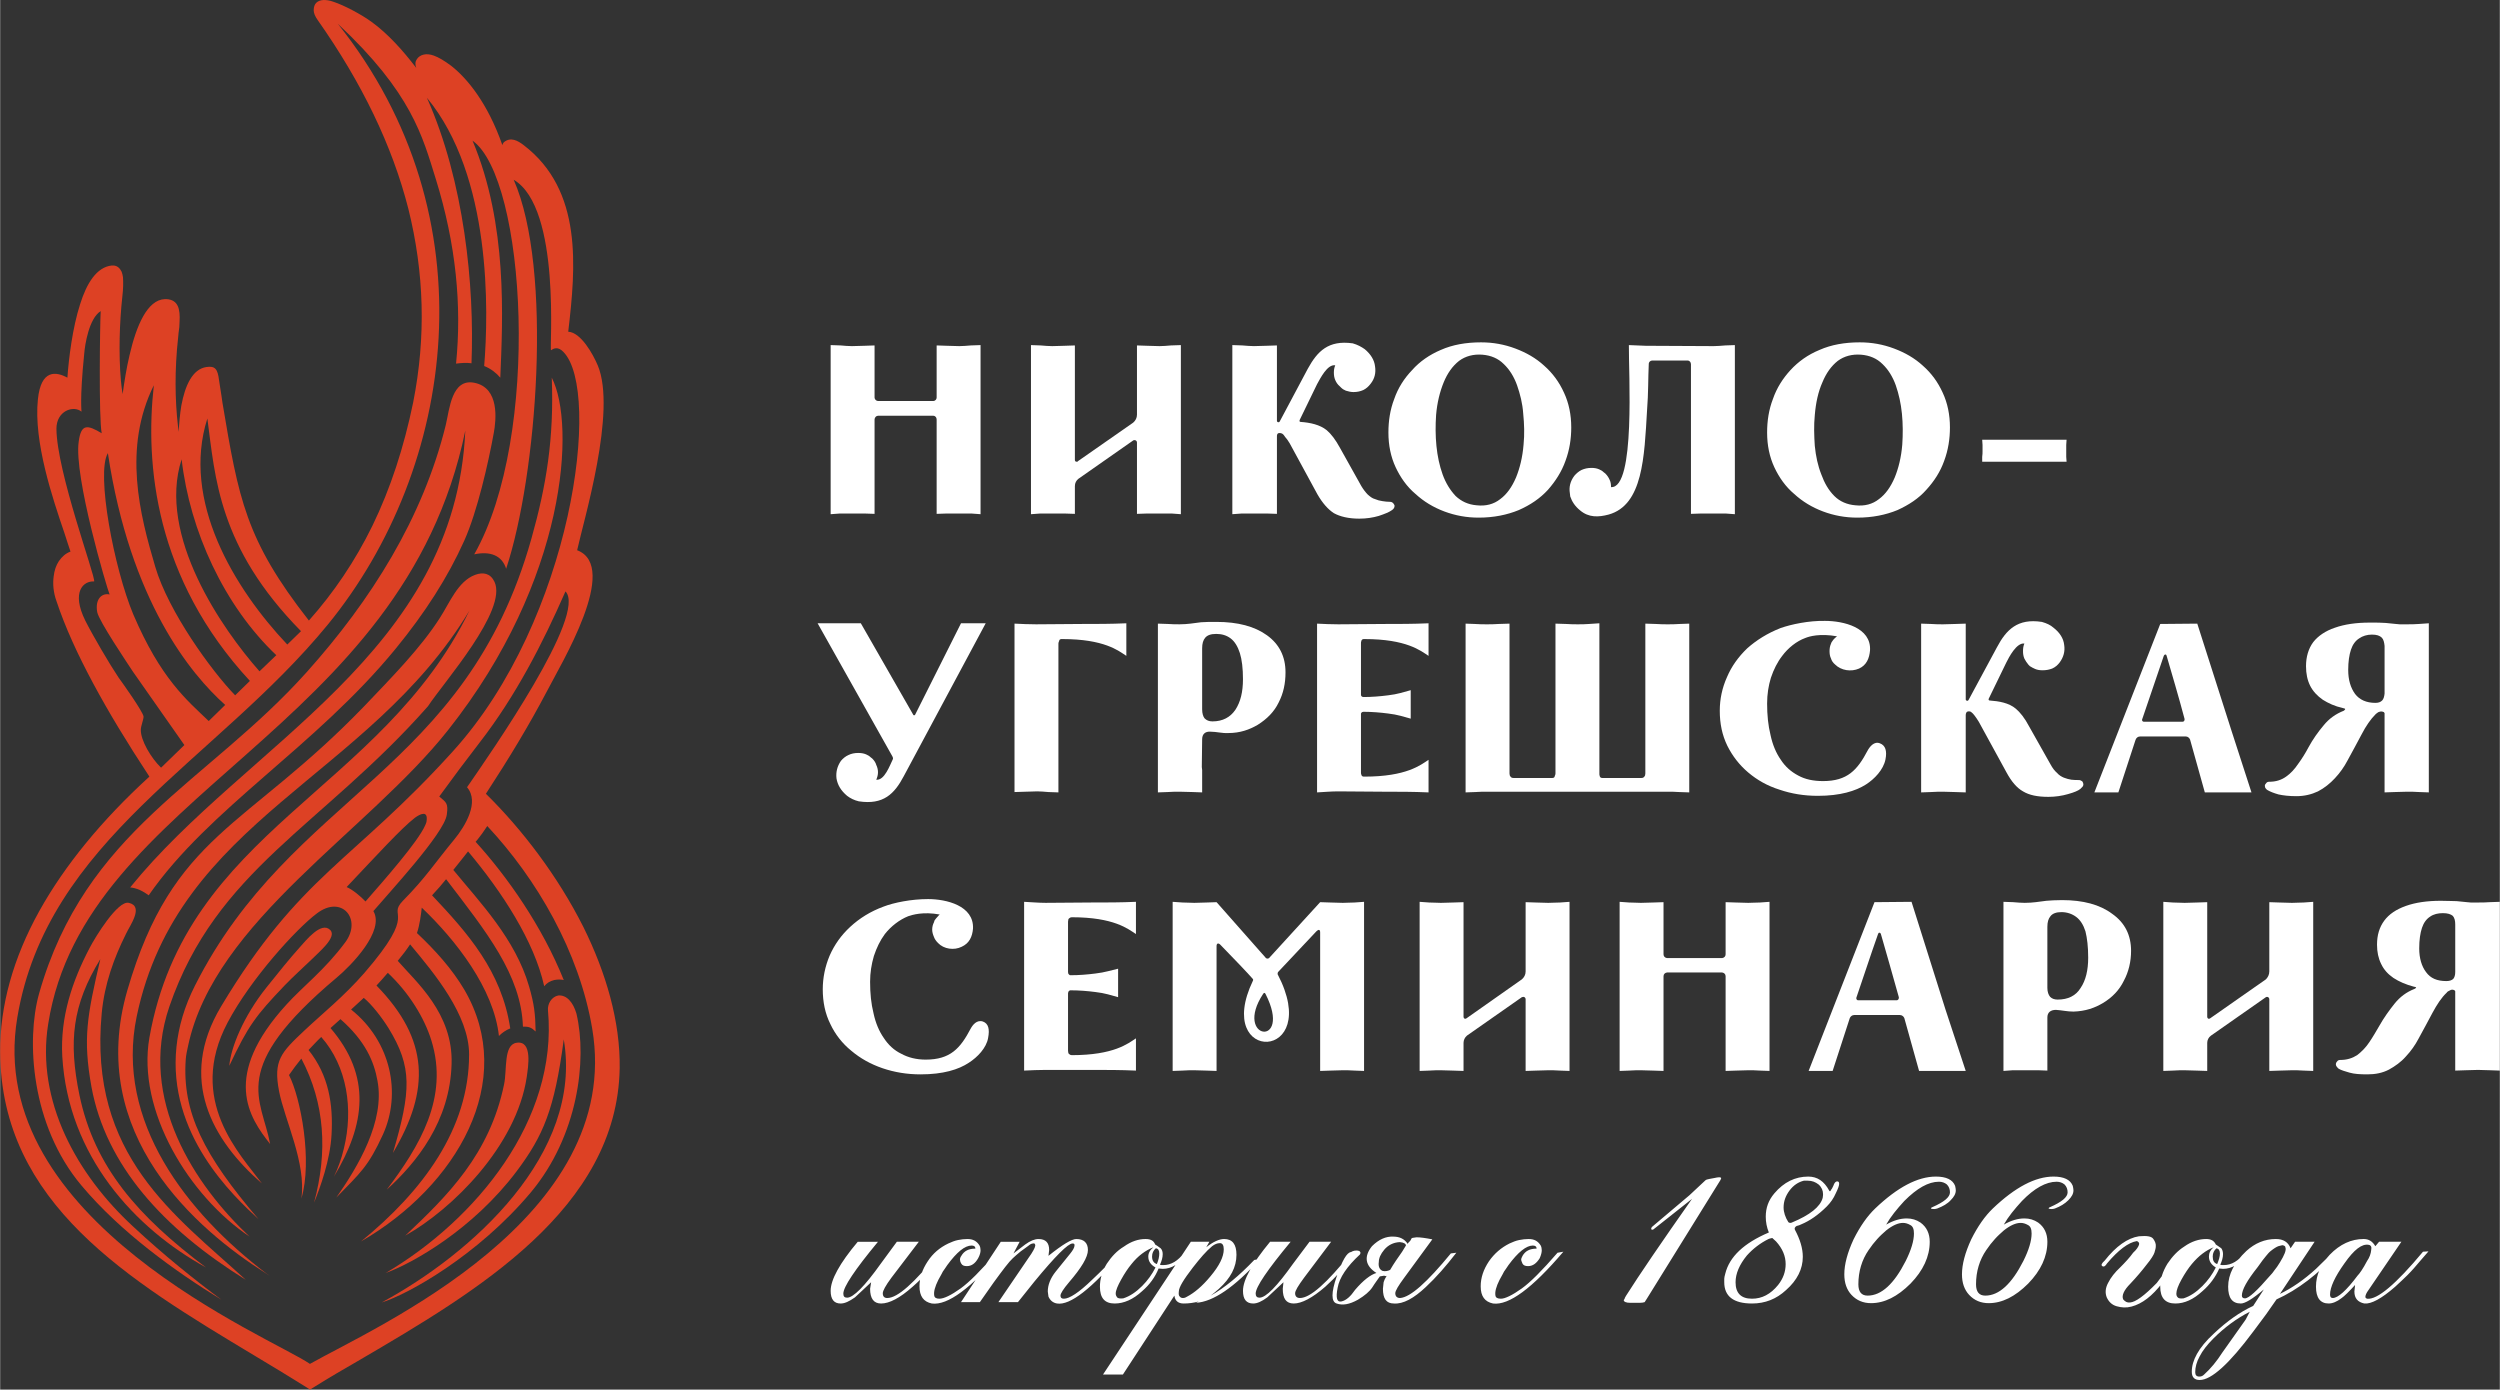
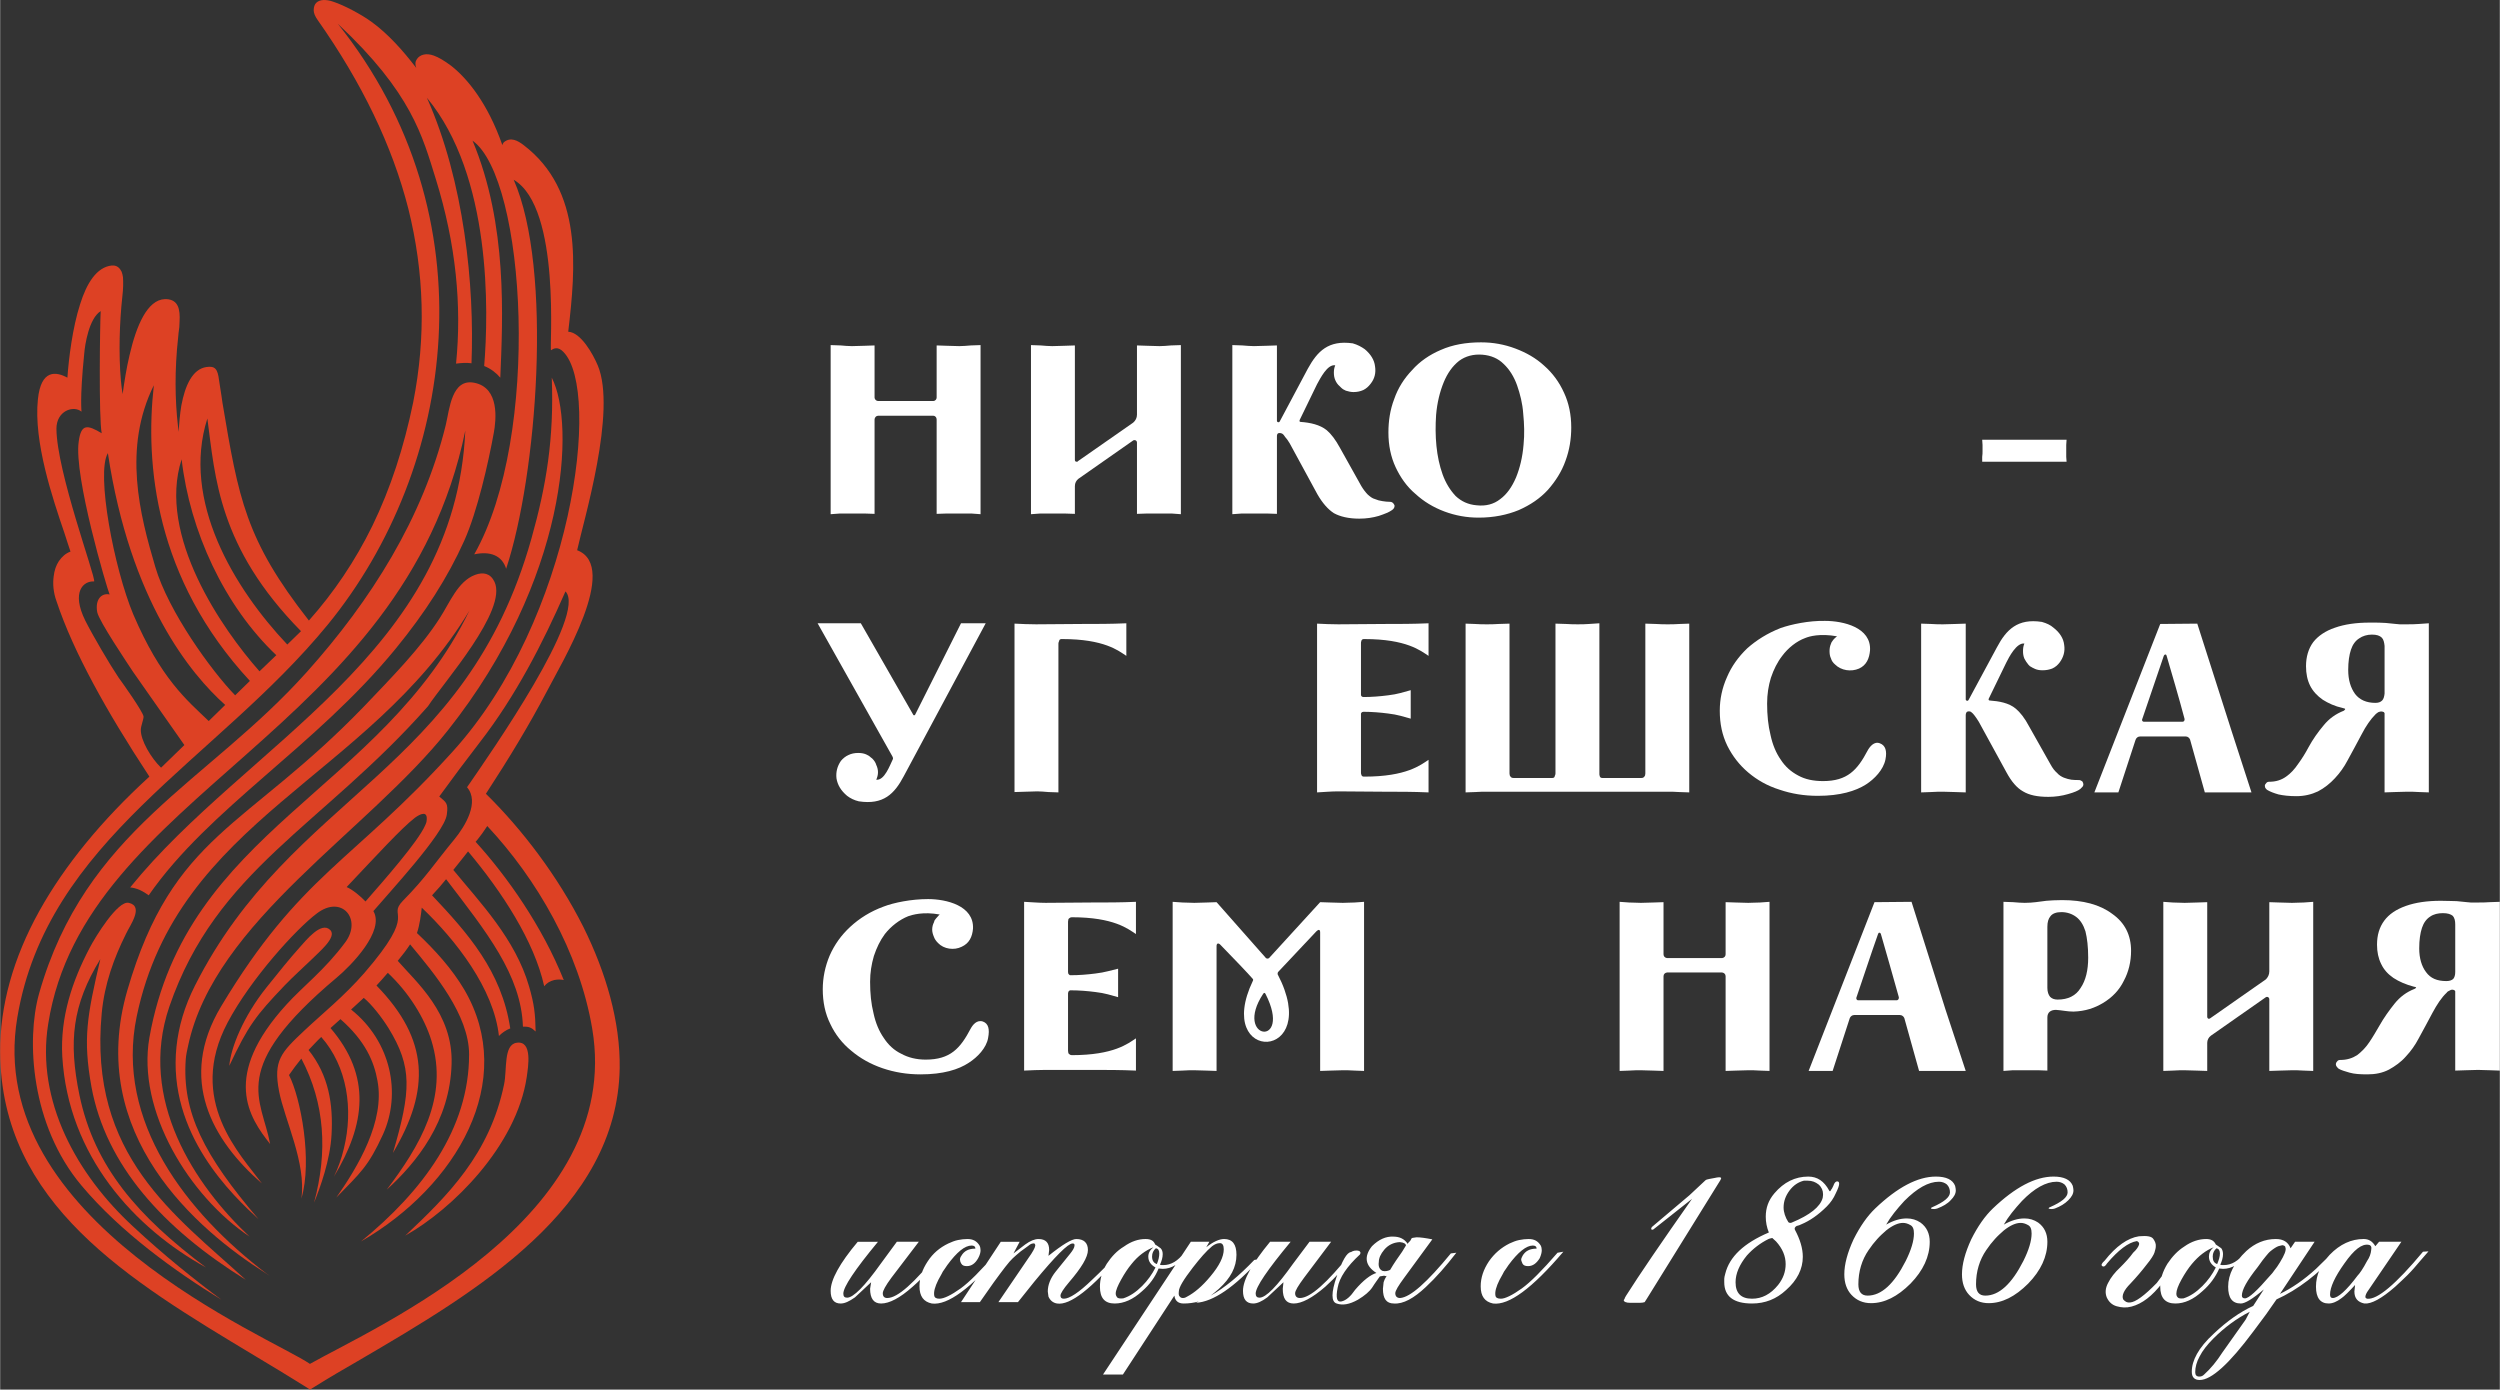
<svg xmlns="http://www.w3.org/2000/svg" xml:space="preserve" width="80.958mm" height="45mm" style="shape-rendering:geometricPrecision; text-rendering:geometricPrecision; image-rendering:optimizeQuality; fill-rule:evenodd; clip-rule:evenodd" viewBox="0 0 7287 4051">
  <rect x="0" y="0" width="7287" height="4051" fill="#333333" stroke="none" />
  <defs>
    <style type="text/css">  .fil1 {fill:#DD4124} .fil2 {fill:white} .fil4 {fill:white;fill-rule:nonzero} .fil0 {fill:#DD4124} .fil3 {fill:white}  </style>
  </defs>
  <g id="Слой_x0020_1">
    <g id="_1126363216">
      <path class="fil0" d="M548 3048c77,-362 525,-625 758,-920 347,-438 372,-891 302,-1027 7,177 -16,315 -59,468 -192,685 -698,744 -981,1304 -31,61 -48,121 -54,178 -27,255 165,435 239,503 -159,-186 -223,-311 -212,-466 1,-13 4,-27 7,-40z" />
      <path class="fil0" d="M1361 2295c37,43 -5,113 -37,152 -58,70 -82,110 -150,179 -48,50 47,26 -112,210 -60,69 -123,119 -176,169 -68,64 -90,87 -73,176 16,83 80,210 65,313 33,-110 -2,-294 -36,-360 11,-16 23,-32 36,-48 69,131 77,272 37,420 18,-44 47,-124 51,-198 5,-89 -8,-173 -67,-247l0 0 18 -19c6,-6 12,-13 19,-19l0 0c76,86 94,211 66,325 -7,30 -17,57 -29,82 92,-152 110,-293 -10,-433l29 -26c73,64 98,124 108,180 22,118 -57,250 -120,340 70,-72 93,-90 136,-184 54,-119 24,-271 -93,-364 12,-11 24,-22 37,-34 23,19 52,56 72,88 70,114 66,183 13,364 109,-184 106,-330 -48,-488 11,-12 22,-24 33,-37 62,58 107,132 127,197 52,167 -35,309 -130,435 86,-78 185,-199 189,-368 4,-146 -103,-237 -157,-299 15,-18 27,-34 36,-48 71,85 172,206 172,321 0,217 -135,398 -315,545 280,-162 457,-468 301,-734 -36,-61 -85,-115 -138,-165 8,-23 12,-55 14,-74 99,94 210,236 225,374 9,-9 20,-17 33,-22 -25,-167 -125,-279 -228,-388 16,-17 29,-32 41,-47 117,153 219,279 224,430 18,-1 25,3 37,14 -1,-52 -4,-79 -19,-131 -40,-139 -144,-246 -221,-340 14,-17 27,-34 43,-54 99,118 193,262 222,393 7,-9 17,-15 29,-18 10,-2 20,-2 28,0 -63,-157 -165,-302 -257,-403l6 -7c9,-11 19,-25 28,-39 144,154 268,366 306,591 93,553 -632,869 -823,977 -113,-78 -953,-417 -853,-1010 87,-518 578,-746 905,-1145 373,-456 479,-1190 29,-1752 216,202 247,328 286,453 59,190 76,369 59,538 16,-2 31,-3 45,-1 9,-225 -21,-530 -130,-774 189,228 180,623 167,782 20,8 35,20 47,34 7,-173 22,-446 -81,-691 155,110 201,861 5,1206 46,-10 81,3 93,42 90,-271 137,-873 22,-1134 140,82 103,501 109,497 7,-5 20,-12 36,5 112,114 27,779 -322,1164 -293,324 -445,359 -676,744 -127,212 -26,390 119,516 -62,-84 -220,-242 -100,-469 67,-127 200,-273 260,-318 73,-56 133,17 83,84 -60,81 -123,128 -171,181 -191,209 -109,330 -48,407 -25,-135 -124,-218 194,-485 42,-35 141,-136 107,-194 44,-52 207,-227 214,-281 5,-34 -2,-36 -22,-53 40,-55 78,-106 119,-159 103,-133 182,-286 249,-439 64,67 -216,468 -287,571zm-633 -310l-43 42c-69,-71 -195,-245 -233,-375 -45,-152 -95,-345 -4,-529 -26,230 3,563 280,862zm-414 -664c65,431 242,645 342,734l-48 47c-65,-62 -140,-124 -220,-311 -56,-134 -109,-412 -74,-470zm-31 464c6,27 87,147 104,173l150 214 -68 66c-29,-28 -60,-80 -59,-111 0,-10 8,-29 8,-38 -2,-15 -62,-99 -73,-114 -25,-37 -76,-124 -97,-166 -41,-83 -6,-116 26,-114 4,-15 -109,-319 -110,-445 0,-53 50,-69 73,-50 1,2 -6,-31 8,-169 2,-26 14,-103 48,-124 -2,31 -6,313 3,356 -42,-25 -60,-28 -67,24 -15,101 83,430 90,446 -23,-5 -43,14 -36,52zm-127 -105c-3,22 -1,47 8,72 26,78 62,156 107,240 45,84 99,173 164,272 -139,127 -247,259 -321,392 -76,137 -115,276 -114,412 3,441 374,663 740,883 50,30 100,60 151,92l12 8 13 -8c43,-27 88,-53 133,-79 338,-198 750,-440 757,-850 2,-136 -40,-279 -106,-412 -74,-147 -178,-284 -284,-388 68,-104 127,-202 178,-299 40,-78 214,-363 88,-411 19,-87 116,-406 60,-539 -14,-33 -49,-96 -86,-98 22,-188 43,-412 -130,-544 -17,-13 -38,-25 -58,-8 -2,2 -3,5 -4,8 -43,-123 -103,-195 -149,-231 -20,-15 -37,-25 -51,-30 -22,-8 -40,-3 -49,10 -5,7 -6,16 -2,26 -39,-51 -83,-100 -130,-134 -30,-22 -81,-49 -112,-59 -11,-4 -20,-5 -28,-5 -18,1 -29,10 -29,30 0,8 4,18 12,29 128,182 217,365 264,550 46,185 52,372 14,564 -27,131 -66,251 -119,360 -50,102 -112,194 -185,276 -185,-236 -205,-356 -252,-635l-3 -21c-2,-13 -4,-24 -5,-32l-2 -13c-4,-32 -11,-42 -37,-38 -40,6 -62,53 -73,113 -4,24 -6,50 -8,76l-2 -20c-8,-71 -10,-159 1,-257l1 -11c2,-12 3,-23 3,-34 2,-36 -4,-63 -38,-65 -2,0 -3,0 -5,0 -51,2 -83,77 -103,164 -9,38 -15,77 -20,113 -2,-13 -4,-26 -5,-39 -7,-80 -4,-170 4,-244 3,-24 3,-44 2,-58 -1,-6 -2,-11 -4,-16 -5,-10 -12,-17 -23,-18 -2,0 -4,0 -6,0 -44,5 -73,52 -92,113 -22,68 -33,157 -37,214 -33,-18 -77,-25 -86,63 -13,124 43,289 77,389 7,23 14,42 18,55 -14,5 -25,15 -34,28 -8,12 -13,27 -15,44zm721 160l-40 39c-156,-165 -309,-420 -233,-659 23,172 32,375 273,620zm-348 -501c24,209 124,427 276,571l-49 47c-108,-122 -299,-396 -227,-618zm714 1055c0,3 -2,7 -4,12 -21,48 -119,159 -174,222 -14,-15 -38,-35 -55,-42 89,-94 159,-171 199,-202 15,-11 39,-23 34,10z" />
      <path class="fil1" d="M962 2711c-26,-26 -71,31 -89,51 -28,31 -61,72 -97,117 -67,84 -104,176 -108,228 55,-117 77,-146 161,-234 24,-25 54,-52 80,-77 16,-17 75,-64 53,-85z" />
      <path class="fil1" d="M493 2935c137,-400 445,-526 754,-876 46,-70 233,-280 194,-363 -12,-25 -33,-29 -57,-20 -50,19 -74,82 -102,125 -56,88 -141,174 -220,257 -347,360 -558,372 -691,828 -123,422 205,700 402,825l12 8 -11 -8c-228,-174 -440,-441 -376,-748 120,-574 677,-696 970,-1183 -257,527 -826,640 -933,1245 -37,213 116,462 292,580 -159,-149 -326,-400 -234,-670z" />
      <path class="fil1" d="M367 2722c11,-24 53,-80 8,-90 -32,-8 -98,100 -114,131 -52,99 -86,203 -80,316 17,292 212,502 419,616 -198,-149 -325,-292 -369,-503 -32,-156 -21,-262 61,-396 -39,167 -51,232 -26,372 42,229 209,413 450,563 -205,-188 -459,-362 -420,-777 8,-86 36,-162 71,-232z" />
      <path class="fil1" d="M406 2594c11,5 20,11 27,16 177,-255 485,-432 720,-719 86,-105 152,-208 200,-315 38,-85 70,-226 86,-314 7,-38 17,-131 -56,-146 -67,-14 -73,77 -84,123 -67,272 -218,511 -405,720 -291,325 -646,461 -781,939 -37,134 -24,382 124,558 114,136 273,250 408,333 -78,-58 -168,-130 -257,-213 -165,-152 -284,-367 -248,-591 106,-675 1035,-849 1216,-1730 -29,650 -638,913 -977,1332 9,1 17,3 27,7z" />
-       <path class="fil1" d="M1597 2946c29,319 -209,609 -473,765 80,-29 255,-128 382,-297 77,-103 110,-179 137,-384 57,334 -268,625 -531,767 73,-22 279,-135 435,-321 137,-164 165,-385 133,-521 -10,-34 -29,-55 -53,-53 -20,4 -32,25 -30,44z" />
+       <path class="fil1" d="M1597 2946z" />
      <path class="fil1" d="M1181 3602c136,-76 324,-261 354,-462 4,-29 18,-108 -30,-100 -38,6 -27,78 -36,121 -42,204 -165,325 -288,441z" />
    </g>
    <g id="_1126381392">
      <path class="fil2" d="M5840 2706l0 342 0 74 27 -2c13,0 25,0 35,0l39 0 27 1 0 -64c0,-3 0,-6 0,-10l0 -81c0,-15 10,-22 25,-22 17,1 33,5 51,5 35,-1 63,-11 86,-25 27,-16 48,-38 61,-65 14,-26 21,-56 21,-87 0,-46 -18,-82 -55,-108 -36,-27 -85,-40 -146,-40 -19,0 -34,1 -46,2l-31 4c-9,1 -20,2 -32,2 -10,0 -21,-1 -34,-2l-28 -1 0 77zm136 200c-5,-6 -8,-15 -8,-26l0 -163 0 -15c0,-14 3,-24 9,-31 6,-8 17,-12 32,-12 16,0 31,5 43,14 12,9 21,23 27,42 5,20 8,45 8,77 0,36 -7,66 -22,88 -14,23 -37,34 -67,34 -10,0 -17,-3 -22,-8z" />
-       <path class="fil2" d="M3375 1895l0 341 0 74 28 -1c13,-1 25,-1 35,-1l39 1 27 1 0 -65c0,-3 -1,-6 -1,-9l1 -81c0,-15 9,-23 24,-22 18,0 34,5 52,4 35,0 62,-10 86,-24 27,-17 48,-38 61,-65 14,-27 20,-56 20,-88 0,-46 -18,-82 -54,-108 -36,-26 -85,-39 -147,-39 -18,0 -33,0 -45,1l-31 4c-9,1 -20,2 -32,2 -10,0 -21,0 -34,-1l-29 -1 0 77zm136 199c-4,-5 -7,-14 -7,-26l0 -162 0 -16c0,-14 3,-24 9,-31 6,-7 16,-11 32,-11 16,0 30,4 42,13 12,9 21,24 27,43 6,19 9,45 9,76 0,37 -7,66 -22,89 -15,22 -37,34 -67,34 -10,0 -17,-3 -23,-9z" />
      <g>
        <path class="fil3" d="M2730 1223l0 166 0 35 0 74 30 -1 36 0c10,0 22,0 35,0l27 2 0 -74 0 -36 0 -210 0 -96 0 -77 -28 1c-13,1 -24,2 -34,2l-36 -1 -30 -1 0 77 0 75c0,5 -4,10 -10,10l-161 0c-5,0 -10,-5 -10,-10l0 -75 0 -77 -29 1 -37 1c-10,0 -21,-1 -33,-2l-29 -1 0 77 0 66 0 250 0 26 0 74 27 -2c14,0 25,0 35,0l37 0 29 1 0 -74 0 -25 0 -176c0,-6 5,-11 10,-11l161 0c6,0 10,5 10,11z" />
        <path class="fil3" d="M4200 1020c-33,14 -62,34 -84,59 -23,24 -41,52 -52,84 -12,31 -17,64 -17,98 0,37 7,71 21,101 14,30 33,57 58,78 24,22 52,39 84,51 32,12 65,18 100,18 44,0 83,-8 117,-22 34,-15 62,-34 85,-59 22,-25 40,-53 51,-84 12,-32 17,-65 17,-98 0,-37 -7,-71 -21,-101 -14,-31 -33,-57 -58,-79 -24,-22 -52,-38 -84,-50 -32,-12 -65,-18 -100,-18 -44,0 -83,7 -117,22zm-13 280c-3,-30 -3,-60 -1,-90 3,-36 11,-68 22,-95 11,-27 26,-48 45,-63 19,-14 42,-20 68,-18 25,2 46,11 62,27 17,16 30,37 39,62 9,26 16,53 18,83 3,30 4,60 1,90 -3,37 -11,69 -22,96 -12,28 -27,49 -46,63 -19,15 -42,21 -69,18 -24,-2 -44,-11 -61,-27 -16,-17 -29,-38 -38,-63 -9,-25 -15,-53 -18,-83z" />
-         <path class="fil3" d="M5304 1020c-34,14 -62,34 -85,59 -22,24 -40,52 -51,84 -12,31 -17,64 -17,98 0,37 7,71 21,101 14,30 33,57 58,78 24,22 52,39 84,51 32,12 65,18 100,18 44,0 83,-8 117,-22 33,-15 62,-34 84,-59 23,-25 41,-53 52,-84 12,-32 17,-65 17,-98 0,-37 -7,-71 -21,-101 -14,-31 -33,-57 -58,-79 -24,-22 -52,-38 -84,-50 -32,-12 -65,-18 -100,-18 -44,0 -83,7 -117,22zm-14 280c-2,-30 -3,-60 0,-90 3,-36 10,-68 22,-95 11,-27 26,-48 45,-63 19,-14 42,-20 68,-18 25,2 46,11 62,27 17,16 30,37 39,62 9,26 15,53 18,83 3,30 3,60 1,90 -3,37 -11,69 -22,96 -12,28 -27,49 -46,63 -19,15 -42,21 -69,18 -24,-2 -45,-11 -61,-27 -17,-17 -29,-38 -38,-63 -10,-25 -16,-53 -19,-83z" />
        <path class="fil3" d="M3143 1396l160 -112c1,-1 3,-1 4,-1 4,0 7,3 7,7l0 99 0 35 0 74 30 -1 36 0c10,0 21,0 35,0l27 2 0 -74 0 -36 0 -210 0 -96 0 -77 -29 1c-12,1 -23,2 -33,2l-36 -1 -30 -1 0 77 0 125c0,9 -4,17 -11,23l-162 113 0 1c-1,0 -2,0 -3,0 -3,0 -5,-2 -5,-5l0 0 0 -257 0 -77 -30 1 -36 1c-10,0 -21,-1 -34,-2l-28 -1 0 77 0 66 0 250 0 26 0 74 27 -2c13,0 25,0 35,0l36 0 30 1 0 -74 0 -7c0,-9 4,-16 10,-21z" />
-         <path class="fil3" d="M4801 1196c4,-49 3,-95 5,-135 0,-6 5,-10 10,-10l103 0c6,0 10,5 10,11l0 22c0,159 0,253 0,305l0 35 0 74 30 -1 36 0c10,0 21,0 35,0l27 2 0 -74 0 -36 0 -210 0 -96 0 -77 -28 1c-13,1 -24,2 -34,2l-198 -1 -49 -2c-1,77 20,419 -52,414 0,-8 -1,-15 -4,-21 -3,-7 -7,-13 -13,-19l-4 -3c-4,-4 -9,-7 -14,-9 -7,-3 -14,-4 -22,-4 -11,0 -20,2 -29,6 -8,4 -15,10 -21,17 -12,16 -16,33 -13,51l1 9c5,15 14,29 29,41 25,21 53,20 83,12 100,-28 104,-168 112,-304z" />
        <path class="fil2" d="M5817 1282l-39 0 1 15 0 18c0,5 0,10 -1,17l0 14 38 0 171 0 37 0 -1 -14c0,-7 0,-12 0,-17l0 -18 1 -15 -37 0 -170 0z" />
        <path class="fil3" d="M3722 1227l0 -143 0 -77 -30 1 -37 1c-10,0 -21,-1 -34,-2l-29 -1 0 77 0 66 0 250 0 26 0 74 28 -2c13,0 25,0 35,0l37 0 30 1 0 -74 0 -25 0 -126c0,-3 0,-5 1,-7 2,-5 10,-4 14,-2 4,2 7,7 9,10 4,4 8,10 13,18l81 149c15,26 31,44 48,55 18,10 43,16 74,16 21,0 40,-3 57,-8 18,-6 30,-11 37,-16 2,-1 4,-3 6,-5 2,-3 3,-5 3,-8 0,-3 -2,-5 -4,-8 -3,-3 -6,-4 -9,-4 -8,0 -15,-1 -22,-2 -8,-1 -15,-3 -22,-6 -8,-2 -14,-7 -21,-13 -6,-6 -13,-15 -19,-25l-62 -111c-13,-24 -26,-41 -39,-52 -20,-16 -48,-22 -76,-24 -2,0 -3,-1 -3,-2 0,-1 0,-2 0,-3l51 -105c9,-16 30,-59 53,-55 -3,7 -4,14 -4,21 0,8 1,15 4,22 3,7 7,13 13,18l4 4c4,4 9,7 14,9 7,2 14,4 22,4 11,0 20,-2 29,-6 8,-4 15,-10 21,-18 12,-15 16,-32 13,-51 -2,-18 -12,-35 -30,-50 -10,-7 -21,-13 -35,-17 -71,-10 -103,23 -131,74l-82 154c-1,2 -3,2 -4,2 -2,0 -4,-2 -4,-4z" />
      </g>
      <path class="fil3" d="M6244 2098c21,-62 42,-124 63,-185 1,-3 3,-5 5,-5 2,0 3,1 4,5 13,45 36,122 52,183l0 1c0,4 -2,7 -6,7l-113 0c-2,0 -5,-2 -5,-5l0 -1zm161 -280l-108 1 -192 491 70 0 50 -153c2,-6 7,-10 13,-10l134 0c5,0 10,4 12,9l43 154 136 0 -58 -179 -100 -313z" />
      <path class="fil3" d="M5730 2039l0 -144 0 -77 -30 1 -36 1c-10,0 -22,0 -35,-1l-29 -1 0 77 0 65 0 251 0 26 0 73 28 -1c14,-1 26,-1 36,-1l36 1 30 1 0 -74 0 -25 0 -127c0,-3 1,-5 2,-7 2,-4 9,-4 13,-2 4,3 8,7 10,10 4,5 8,11 13,19l81 148c14,26 30,45 48,55 18,11 42,16 74,16 20,0 40,-3 57,-8 18,-5 30,-10 36,-15 2,-2 4,-4 6,-6 2,-2 3,-5 3,-7 0,-3 -1,-6 -3,-9 -3,-2 -6,-4 -10,-4 -7,0 -14,0 -22,-1 -7,-1 -14,-3 -22,-6 -7,-3 -14,-7 -20,-14 -7,-6 -13,-14 -19,-25l-62 -110c-13,-25 -27,-42 -39,-52 -20,-17 -49,-22 -77,-24 -1,0 -2,-1 -2,-2 -1,-1 0,-2 0,-3l51 -105c8,-16 30,-59 53,-56 -3,7 -4,14 -4,22 0,8 1,15 4,22 3,6 7,12 12,18l4 4c5,3 10,6 15,8 7,3 14,4 22,4 11,0 20,-2 28,-5 9,-4 16,-10 22,-18 11,-15 16,-32 13,-51 -2,-19 -13,-36 -31,-50 -9,-8 -20,-13 -34,-17 -71,-11 -104,23 -131,74l-83 154c-1,1 -2,2 -3,2 -3,0 -5,-2 -5,-4z" />
      <path class="fil3" d="M2383 1817l218 388c1,3 3,5 1,9 -8,16 -24,62 -48,59 3,-7 5,-14 5,-22 0,-7 -2,-15 -5,-21 -2,-7 -6,-13 -12,-19l-4 -3c-4,-4 -9,-7 -14,-9 -7,-3 -15,-4 -23,-4 -10,0 -20,2 -28,6 -9,4 -16,10 -22,17 -11,16 -15,33 -13,51 3,19 13,36 31,51 9,7 21,13 34,16 72,11 104,-22 131,-73l239 -446 -72 0 -134 267c0,1 -1,1 -3,1 -1,0 -2,0 -2,-1l-153 -267 -83 0 -43 0z" />
      <path class="fil3" d="M6832 2072c-23,9 -43,23 -59,43 -16,19 -31,40 -44,64 -9,17 -19,33 -30,48 -10,15 -22,28 -35,37 -14,10 -30,15 -49,15 -4,0 -7,1 -9,4 -3,3 -4,5 -4,8 0,3 1,6 3,8 2,3 4,4 6,5 7,4 17,8 31,12 14,3 31,5 52,5 23,0 44,-5 63,-14 19,-10 35,-23 49,-38 15,-16 27,-33 37,-52 14,-26 28,-51 41,-76 13,-25 26,-44 41,-59 2,-2 5,-4 8,-6 3,-1 6,-2 8,-2 3,0 6,1 8,2 1,1 1,2 2,3l0 132 0 25 0 74 29 -1 37 -1c10,0 22,0 35,1l28 1 0 -74 0 -25 0 -251 0 -65 0 -78 -29 2c-12,1 -24,1 -34,1l-22 0 -11 -1c-9,-1 -19,-2 -30,-3 -11,-1 -27,-1 -46,-1 -40,0 -74,5 -102,15 -27,9 -49,24 -63,42 -14,19 -21,43 -21,70 0,22 4,41 12,57 8,16 21,30 37,41 16,10 35,19 58,24 5,1 8,2 7,4 -1,1 -2,3 -4,4zm33 -49c-13,-18 -20,-41 -20,-70 0,-24 3,-44 8,-59 5,-15 13,-26 24,-33 10,-7 23,-11 37,-11 14,0 23,3 29,9 5,5 7,14 8,24l0 12 0 127c-1,9 -3,16 -7,20 -5,5 -11,7 -20,7 -26,0 -46,-9 -59,-26z" />
      <path class="fil3" d="M5035 2174c15,30 35,56 61,78 26,22 56,39 91,50 35,12 72,18 112,18 65,0 110,-14 140,-33 25,-16 51,-43 57,-73 5,-25 0,-41 -16,-47 -17,-7 -30,10 -36,21 -30,57 -59,89 -130,89 -28,0 -52,-5 -72,-16 -21,-11 -38,-26 -51,-46 -14,-20 -24,-44 -30,-72 -7,-28 -10,-59 -10,-92 0,-27 4,-52 11,-75 8,-24 19,-46 33,-64 17,-23 42,-43 67,-52 12,-5 43,-14 93,-5 -2,1 -4,3 -6,5 -4,3 -7,8 -10,12l-2 5c-3,7 -4,14 -4,21 0,8 1,15 4,21 2,7 6,13 12,18 18,18 47,22 70,12 22,-10 30,-30 32,-53 4,-67 -78,-86 -131,-86 -47,-1 -99,10 -130,21 -38,15 -70,35 -97,59 -26,25 -46,53 -59,84 -14,31 -21,64 -21,98 0,38 7,71 22,102z" />
      <path class="fil3" d="M2957 1818l0 77 0 71 0 187 0 86 0 70 32 -1c13,0 24,-1 34,-1 10,0 21,1 33,2l29 1 0 -70 0 -72 0 -292c0,-3 1,-5 2,-7 0,-2 1,-4 3,-5 1,-1 3,-1 6,-1 123,0 164,34 187,49l0 -95c-44,2 -87,2 -131,2 -44,0 -88,1 -132,1 -21,0 -42,-1 -63,-2z" />
      <path class="fil3" d="M4400 2255l0 -301 0 -65 0 -71 -32 1c-13,1 -24,1 -34,1 -10,0 -22,0 -35,-1l-27 -1 0 74 0 342 0 76 28 -1c13,-1 24,-1 34,-1l131 0 131 0 133 0 132 0c10,0 21,0 34,1l29 1 0 -76 0 -342 0 -74 -28 1c-13,1 -25,1 -35,1 -9,0 -21,0 -34,-1l-31 -1 0 71 0 24 0 342c0,4 -1,7 -3,9 -2,3 -5,4 -9,4l-112 0c-2,0 -4,0 -6,-1 -1,-1 -3,-3 -3,-5 -1,-2 -1,-4 -1,-7l0 -295 0 -72 0 -71 -30 2c-12,1 -23,1 -33,1 -9,0 -21,0 -34,-1l-31 -1 0 71 0 85 0 281c0,3 -1,5 -2,7 0,2 -1,4 -3,5 -1,1 -3,1 -6,1l-111 0c-4,0 -7,-1 -9,-4 -2,-2 -3,-5 -3,-9z" />
      <path class="fil3" d="M3839 1974l0 179 0 86 0 70 0 1c20,-1 41,-3 62,-3 44,0 88,1 133,1 43,0 86,0 130,2l0 -95c-23,15 -64,49 -187,49 -2,0 -4,0 -6,-1 -1,-1 -3,-3 -3,-5 -1,-2 -1,-4 -1,-6l0 -12 0 -72 0 -83c0,-2 0,-4 0,-5 1,-2 2,-3 3,-4 1,0 3,-1 4,-1 24,0 49,2 72,5 27,3 48,10 66,15l0 -29 0 -25 0 -29c-18,5 -39,12 -66,15 -23,3 -48,5 -72,5 -1,0 -3,-1 -4,-1 -1,-1 -2,-2 -3,-4 0,-1 0,-3 0,-5l0 -63 0 -71 0 -12c0,-3 0,-5 1,-7 0,-2 2,-4 3,-5 2,-1 4,-1 6,-1 123,0 164,34 187,49l0 -95c-44,2 -87,2 -130,2 -45,0 -89,1 -133,1 -21,0 -42,-1 -62,-2l0 0 0 77 0 79z" />
      <path class="fil3" d="M5411 2909c21,-61 41,-123 63,-185 1,-3 2,-5 4,-5 2,0 4,1 5,5 13,45 35,122 52,183l0 2c0,4 -3,7 -6,7l-113 0c-3,0 -5,-3 -5,-6l0 -1zm161 -280l-108 1 -192 492 70 0 50 -154c2,-5 7,-9 13,-9l133 0c6,0 11,4 13,9l43 154 136 0 -59 -179 -99 -314z" />
      <path class="fil3" d="M5030 2846l0 167 0 34 0 75 30 -1 36 -1c10,0 22,0 35,1l27 1 0 -74 0 -35 0 -210 0 -97 0 -77 -28 2c-13,0 -24,1 -34,1l-36 -1 -30 -1 0 77 0 75c0,6 -4,10 -10,11l-161 0c-6,-1 -10,-5 -10,-11l0 -75 0 -77 -30 1 -36 1c-10,0 -21,-1 -34,-1l-28 -2 0 77 0 66 0 250 0 26 0 74 27 -1c14,-1 25,-1 35,-1l36 1 30 1 0 -75 0 -25 0 -176c0,-6 4,-10 10,-11l161 0c6,1 10,5 10,11z" />
      <path class="fil3" d="M7038 2883c-23,9 -42,23 -58,43 -16,20 -31,41 -44,64 -10,17 -19,33 -30,49 -10,15 -22,27 -35,37 -14,9 -30,14 -49,14 -4,0 -7,1 -9,4 -3,3 -4,6 -4,9 0,2 1,5 3,7 2,3 4,5 6,6 7,4 17,7 31,11 14,4 31,5 52,5 23,0 44,-4 63,-14 18,-10 35,-22 49,-38 15,-16 27,-33 37,-52 14,-26 28,-51 41,-76 13,-24 26,-44 41,-58 2,-3 5,-5 8,-6 3,-2 6,-3 8,-3 3,0 6,1 8,3 0,0 1,1 1,2l0 132 0 25 0 74 30 -1 37 -1c10,0 22,1 35,1l28 1 0 -73 0 -26 0 -250 0 -66 0 -77 -29 1c-13,1 -24,1 -34,1l-22 0 -11 -1c-9,-1 -19,-2 -30,-3 -11,0 -27,-1 -46,-1 -40,0 -74,5 -102,15 -28,10 -49,24 -63,43 -14,19 -21,42 -21,70 0,21 4,40 12,56 8,17 20,30 36,41 17,11 36,19 58,25 6,1 8,2 8,3 -1,2 -3,3 -5,4zm34 -49c-13,-17 -20,-41 -20,-69 0,-25 3,-45 8,-60 5,-15 13,-26 24,-33 10,-7 23,-10 37,-10 14,0 23,3 29,8 5,6 7,14 7,25l0 12 0 126c0,10 -2,16 -6,21 -5,4 -11,6 -20,6 -27,0 -46,-8 -59,-26z" />
      <path class="fil3" d="M6445 3019l160 -112c1,0 2,-1 3,-1 4,0 7,3 7,7l0 100 0 34 0 75 30 -1 36 -1c10,0 22,0 35,1l27 1 0 -74 0 -35 0 -210 0 -97 0 -77 -28 2c-13,0 -24,1 -34,1l-36 -1 -30 -1 0 77 0 125c0,9 -4,17 -10,23l-163 114 0 0c-1,0 -2,1 -3,1 -3,0 -5,-3 -5,-6l0 0 0 -257 0 -77 -30 1 -36 1c-10,0 -21,-1 -34,-1l-28 -2 0 77 0 66 0 250 0 26 0 74 27 -1c14,-1 25,-1 35,-1l36 1 30 1 0 -75 0 -7c0,-8 4,-16 11,-21z" />
-       <path class="fil3" d="M4276 3019l160 -112c2,0 3,-1 4,-1 4,0 7,3 7,7l0 100 0 34 0 75 30 -1 36 -1c10,0 21,0 35,1l27 1 0 -74 0 -35 0 -210 0 -97 0 -77 -28 2c-13,0 -24,1 -34,1l-36 -1 -30 -1 0 77 0 125c0,9 -4,17 -11,23l-162 114 0 0c-1,0 -2,1 -3,1 -3,0 -5,-3 -5,-6l0 0 0 -257 0 -77 -30 1 -36 1c-10,0 -21,-1 -34,-1l-28 -2 0 77 0 66 0 250 0 26 0 74 27 -1c13,-1 25,-1 35,-1l36 1 30 1 0 -75 0 -7c0,-8 4,-16 10,-21z" />
      <path class="fil3" d="M2985 2786l0 179 0 85 0 71 0 0c21,-1 42,-2 63,-2 44,0 88,0 132,0 44,0 87,0 131,2l0 -94c-23,15 -64,49 -187,49 -3,0 -5,-1 -6,-2 -2,-1 -3,-2 -4,-4 0,-2 -1,-4 -1,-7l0 -12 0 -72 0 -83c0,-2 1,-3 1,-5 1,-1 2,-2 3,-3 1,-1 2,-1 4,-1 24,0 49,2 72,5 27,3 48,10 66,15l0 -30 0 -24 0 -29c-18,4 -39,11 -66,14 -23,3 -48,5 -72,5 -2,0 -3,0 -4,-1 -1,-1 -2,-2 -3,-3 0,-2 -1,-3 -1,-5l0 -63 0 -72 0 -12c0,-2 1,-5 1,-7 1,-2 2,-3 4,-4 1,-1 3,-2 6,-2 123,0 164,34 187,49l0 -94c-44,2 -87,2 -131,2 -44,0 -88,1 -132,1 -21,0 -42,-2 -63,-3l0 0 0 77 0 80z" />
      <path class="fil3" d="M2420 2985c14,30 35,57 61,78 26,22 56,39 91,51 35,12 72,18 111,18 66,0 111,-14 141,-34 25,-16 51,-43 56,-72 5,-26 1,-42 -15,-48 -18,-6 -30,10 -36,21 -30,57 -59,90 -131,90 -27,0 -51,-6 -71,-17 -21,-10 -38,-26 -51,-46 -14,-20 -24,-44 -30,-72 -7,-28 -10,-58 -10,-92 0,-26 4,-51 11,-75 8,-24 18,-45 32,-64 18,-23 43,-42 68,-52 12,-4 43,-14 92,-5 -2,2 -4,3 -5,5 -4,4 -7,8 -10,12l-2 6c-3,6 -5,13 -5,21 0,7 2,14 5,21 2,6 6,12 12,18 17,18 47,22 69,11 22,-10 31,-29 33,-53 3,-67 -78,-86 -131,-86 -48,0 -99,10 -130,22 -38,14 -70,34 -97,59 -26,24 -46,52 -60,84 -13,31 -20,64 -20,98 0,37 7,71 22,101z" />
      <path class="fil3" d="M3546 3022l0 -250 0 -14c0,-8 5,-10 11,-4 39,40 82,85 94,99 2,2 2,4 1,6 -117,244 206,237 72,-19 0,-2 0,-4 1,-6l112 -119c6,-6 11,-6 11,3l0 85 0 210 0 34 0 75 30 -1 36 -1c10,0 21,0 35,1l27 1 0 -74 0 -35 0 -210 0 -97 0 -77 -28 2c-13,0 -24,1 -34,1l-36 -1 -30 -1 0 0 0 0 -149 163c-3,2 -6,2 -9,0l-144 -163 0 0 -29 1 -36 1c-10,0 -21,-1 -34,-1l-29 -2 0 77 0 66 0 250 0 26 0 74 28 -1c13,-1 25,-1 35,-1l36 1 29 1 0 -75 0 -25zm143 -124c80,158 -96,134 -7,-1 3,-4 5,-3 7,1z" />
      <path class="fil4" d="M2559 3620c-68,82 -101,132 -101,151 0,8 3,12 11,12 18,0 51,-33 98,-99l47 -64 64 0 -80 105c-17,23 -25,38 -25,45 0,9 4,14 13,14 30,0 79,-44 148,-130l16 -2c-29,39 -59,72 -90,99 -37,33 -68,49 -92,49 -21,0 -32,-14 -32,-43l3 -19 -47 44c-17,12 -30,18 -42,18 -19,0 -29,-12 -29,-37 0,-32 26,-80 79,-143l59 0zm284 20c0,-6 -4,-9 -11,-9 -20,0 -43,19 -71,57 -5,7 -9,14 -13,19 -1,2 -5,10 -13,24 -10,20 -14,35 -12,46 1,6 6,9 15,9 13,0 34,-10 62,-30 25,-18 59,-52 104,-104l17 -3c-91,107 -159,157 -205,151 -24,-5 -36,-21 -36,-50 0,-25 8,-49 24,-73 15,-23 35,-40 60,-52 9,-4 18,-8 28,-10 10,-2 19,-3 28,-3 16,0 27,6 35,19 2,4 3,9 3,14 0,6 -2,14 -7,23 -9,16 -20,23 -33,23 -8,0 -13,-2 -16,-7 -3,-5 -4,-9 -4,-12 0,-3 1,-7 4,-11 8,-14 21,-21 41,-21zm213 21c41,-33 68,-49 81,-49 22,0 34,11 34,32 0,21 -19,52 -55,94 -17,20 -25,33 -25,39 0,6 3,9 10,9 16,0 44,-18 82,-55 13,-12 26,-25 40,-39 13,-14 24,-27 33,-38l15 -2c-89,105 -152,154 -190,148 -12,-2 -20,-9 -25,-20l-2 -15c0,-18 7,-38 23,-58l42 -52c8,-10 13,-18 13,-25 0,-4 -2,-5 -6,-5 -13,0 -50,37 -111,111l-48 60 -57 0 96 -141c9,-14 13,-23 11,-27 -1,-3 -3,-4 -6,-3 -4,0 -8,2 -14,7 -6,4 -13,10 -22,16 -9,7 -16,14 -23,20 -11,10 -29,34 -56,71l-40 57 -55 0 116 -176 55 0 -18 34 34 -26c15,-11 28,-16 39,-16 21,0 31,11 31,32l-2 17zm325 26c2,1 5,1 10,1 22,0 43,-12 61,-37l8 5c-22,28 -45,43 -71,43l-12 -1c-10,25 -26,47 -48,66 -26,24 -53,36 -80,36 -29,0 -43,-16 -43,-49 0,-22 6,-44 20,-67 14,-21 30,-38 50,-50 21,-15 42,-22 63,-22 15,0 24,5 28,16 2,1 8,5 16,11 4,4 6,10 6,17 0,10 -3,20 -8,31zm-125 95c3,3 8,4 18,3 19,-6 37,-18 55,-36 16,-16 29,-34 39,-54 -14,-8 -21,-18 -21,-32 0,-10 5,-19 15,-27 -23,9 -45,25 -64,49 -10,12 -20,27 -30,45 -10,18 -16,32 -16,41 0,5 2,8 4,11zm116 -97c5,-12 7,-22 7,-31 0,-9 -3,-14 -10,-15 -7,6 -11,14 -11,24 0,12 5,19 14,22zm51 92l-150 230 -58 0 256 -387 54 0 -9 16c20,-16 38,-24 52,-24 24,0 36,15 36,46 0,36 -17,68 -51,99 -8,7 -16,14 -24,20 41,-23 83,-58 127,-104l17 -3c-75,83 -137,125 -187,128l8 -4c-14,4 -29,6 -44,6 -16,0 -25,-8 -27,-23zm110 -144c-17,14 -35,35 -56,62 -27,35 -41,58 -41,70 -1,8 0,13 3,15 2,3 6,4 9,4 5,0 9,-2 12,-4 21,-11 44,-30 68,-59 26,-31 39,-57 39,-79 0,-12 -4,-18 -11,-18 -8,0 -15,3 -23,9zm229 -13c-68,82 -102,132 -102,151 0,8 4,12 11,12 19,0 51,-33 98,-99l48 -64 63 0 -79 105c-17,23 -26,38 -26,45 0,9 5,14 14,14 30,0 79,-44 148,-130l16 -2c-30,39 -60,72 -90,99 -38,33 -69,49 -92,49 -22,0 -32,-14 -32,-43l2 -19 -47 44c-16,12 -30,18 -41,18 -20,0 -30,-12 -30,-37 0,-32 27,-80 79,-143l60 0zm260 101c-6,9 -14,19 -22,32 -8,12 -22,24 -42,36 -25,14 -45,17 -62,11 -16,-5 -16,-32 0,-78 16,-47 30,-71 42,-72 3,-2 6,-3 10,-4 4,0 7,-1 10,0 3,0 5,1 6,3 2,2 2,4 0,8 -38,35 -60,68 -65,97 -6,30 -2,43 11,40 14,-3 27,-15 40,-34 24,-28 45,-44 62,-49 -33,-21 -37,-48 -13,-78 20,-20 41,-29 62,-28 19,0 33,7 42,21 2,-2 3,-5 5,-6 2,-2 3,-3 4,-5l2 -4c0,-2 5,-3 15,-4 11,0 26,2 46,6l-82 112c-17,23 -26,38 -26,45 0,9 5,14 14,14 30,-2 79,-46 148,-130l16 -2c-30,39 -59,72 -89,100 -35,33 -66,50 -93,48 -22,0 -32,-14 -32,-43l2 -19c1,-4 4,-11 9,-19 -1,1 -2,1 -4,1 -2,-1 -3,-1 -4,-1l-12 2zm76 -90c0,-5 -6,-9 -18,-10 -19,1 -34,9 -45,22 -11,13 -16,25 -16,36 -2,13 2,22 11,26 8,2 16,0 22,-3 11,-19 23,-36 35,-53l11 -18zm381 9c0,-6 -4,-9 -11,-9 -19,0 -43,19 -71,57 -5,7 -9,14 -13,19 -1,2 -5,10 -13,24 -10,20 -14,35 -12,46 1,6 6,9 16,9 12,0 33,-10 61,-30 25,-18 59,-52 104,-104l17 -3c-91,107 -159,157 -205,151 -24,-5 -36,-21 -36,-50 0,-25 8,-49 24,-73 16,-23 36,-40 60,-52 9,-4 18,-8 28,-10 10,-2 19,-3 28,-3 16,0 27,6 35,19 2,4 3,9 3,14 0,6 -2,14 -6,23 -10,16 -21,23 -34,23 -8,0 -13,-2 -16,-7 -2,-5 -4,-9 -4,-12 0,-3 2,-7 4,-11 8,-14 21,-21 41,-21zm536 -200l-214 345 -7 11c-3,1 -8,2 -14,2l-28 0c-12,0 -19,-3 -19,-8 1,-1 2,-3 3,-5 0,-2 2,-4 4,-8 38,-60 102,-154 192,-282l-43 34 -67 53c-3,3 -5,3 -7,3 -1,0 -2,-2 -2,-4l2 -4 110 -93 46 -43c2,-2 6,-3 11,-4 6,-1 11,-2 16,-3 5,-1 9,-2 13,-2 4,0 6,1 6,3l-2 5zm317 31l2 2c2,-1 3,-3 3,-4 3,-3 5,-8 7,-12 3,-9 7,-13 11,-13 4,0 6,2 6,7 0,5 -3,14 -10,28 -6,14 -15,27 -26,38 -25,25 -50,42 -74,52 -4,2 -9,4 -14,5 -5,3 -7,7 -5,11 15,28 23,54 23,79 0,35 -16,68 -49,97 -28,26 -61,39 -99,39 -54,0 -81,-21 -81,-62 0,-4 0,-7 0,-10 0,-3 1,-8 3,-15 12,-49 54,-89 127,-120 -6,-15 -9,-30 -9,-46 0,-26 8,-48 25,-68 28,-33 61,-49 99,-49 26,0 46,13 61,41zm-19 21c1,-6 1,-9 1,-11 0,-10 -4,-20 -13,-28 -9,-7 -19,-11 -31,-11 -6,0 -10,0 -12,0 -16,4 -30,13 -42,29 -11,15 -17,31 -17,49 0,14 5,29 14,43 3,2 6,3 10,1 53,-22 83,-46 90,-72zm-254 246c0,32 16,48 48,48 29,0 54,-13 76,-40 15,-19 22,-39 22,-61 0,-23 -9,-45 -28,-66l-11 -10c-5,1 -9,2 -11,3 -24,12 -45,28 -63,48 -22,27 -33,53 -33,78zm574 -219c34,-15 51,-29 51,-43 0,-9 -3,-17 -9,-23 -6,-5 -14,-8 -23,-8 -31,0 -64,19 -101,56 -22,24 -40,46 -53,69 21,-12 41,-18 60,-18 15,0 28,4 40,12 18,13 27,32 27,56 0,43 -19,84 -56,122 -38,38 -76,57 -115,57 -23,0 -42,-8 -57,-24 -14,-15 -21,-35 -21,-60 0,-29 9,-63 27,-102 19,-38 40,-68 63,-90 65,-62 124,-93 177,-93 30,0 49,9 56,27 1,5 2,9 2,13 0,10 -5,19 -15,29 -9,10 -23,18 -39,24 -6,2 -12,2 -16,1 -2,0 -3,-1 -2,-2 0,-1 1,-2 4,-3zm-186 125c-20,29 -30,63 -30,100 0,22 9,33 27,33 40,0 77,-34 111,-101 16,-32 24,-59 24,-80 0,-13 -3,-21 -11,-25 -7,-4 -14,-6 -21,-6 -14,0 -30,7 -49,22 -9,8 -18,16 -26,25 -9,10 -17,20 -25,32zm529 -125c34,-15 51,-29 51,-43 0,-9 -3,-17 -9,-23 -6,-5 -14,-8 -23,-8 -31,0 -65,19 -101,56 -22,24 -40,46 -53,69 21,-12 41,-18 60,-18 15,0 28,4 40,12 18,13 27,32 27,56 0,43 -19,84 -56,122 -38,38 -76,57 -115,57 -23,0 -42,-8 -57,-24 -14,-15 -21,-35 -21,-60 0,-29 9,-63 27,-102 19,-38 40,-68 63,-90 65,-62 124,-93 177,-93 30,0 49,9 56,27 1,5 2,9 2,13 0,10 -5,19 -15,29 -10,10 -23,18 -39,24 -6,2 -12,2 -16,1 -2,0 -3,-1 -2,-2 0,-1 1,-2 4,-3zm-186 125c-20,29 -30,63 -30,100 0,22 9,33 27,33 40,0 77,-34 111,-101 16,-32 24,-59 24,-80 0,-13 -3,-21 -11,-25 -7,-4 -14,-6 -21,-6 -14,0 -30,7 -49,22 -9,8 -18,16 -26,25 -9,10 -17,20 -25,32zm423 165c-15,4 -29,3 -43,-1 -14,-4 -23,-13 -29,-26 -5,-13 -4,-27 4,-42 8,-16 20,-31 35,-45 15,-15 28,-29 38,-43 10,-9 15,-17 17,-23 2,-5 -1,-9 -6,-11 -25,4 -54,26 -87,65 -5,8 -9,11 -14,8 -4,-3 -2,-8 7,-16 33,-42 67,-66 100,-71 23,-2 37,0 42,8 5,7 8,15 7,22 0,5 -2,11 -4,18 -2,6 -9,18 -23,35 -13,17 -29,36 -47,55 -19,19 -26,35 -21,46 6,7 12,10 20,9 16,-1 42,-20 78,-57 16,-21 29,-39 39,-54 3,-4 7,-6 11,-7 4,-1 4,2 1,10 -6,11 -18,28 -35,51 -29,38 -59,61 -90,69zm259 -122c2,1 6,1 10,1 23,0 43,-12 62,-37l8 5c-22,28 -46,43 -72,43l-11 -1c-11,25 -27,47 -49,66 -26,24 -52,36 -79,36 -29,0 -44,-16 -44,-49 0,-22 7,-44 21,-67 14,-21 30,-38 49,-50 21,-15 43,-22 64,-22 14,0 23,5 28,16 2,1 7,5 16,11 3,4 5,10 5,17 0,10 -3,20 -8,31zm-124 95c2,3 8,4 17,3 19,-6 37,-18 55,-36 16,-16 29,-34 39,-54 -13,-8 -20,-18 -20,-32 0,-10 4,-19 14,-27 -23,9 -44,25 -64,49 -10,12 -20,27 -30,45 -10,18 -15,32 -15,41 0,5 1,8 4,11zm115 -97c5,-12 8,-22 8,-31 0,-9 -4,-14 -10,-15 -7,6 -11,14 -11,24 0,12 4,19 13,22zm214 -46l13 -19 57 0 -101 152c35,-17 70,-41 105,-73l48 -47 15 0c-56,62 -116,108 -178,136l-30 43 -38 51c-70,94 -122,141 -156,141 -15,0 -23,-8 -23,-24 0,-17 5,-34 15,-52 10,-18 26,-38 50,-60 37,-35 75,-62 114,-80l31 -48c-33,28 -55,41 -67,41 -25,0 -37,-16 -37,-49 0,-36 18,-71 53,-104 25,-23 54,-35 86,-35 22,0 36,9 43,27zm-36 -6c-5,2 -12,6 -22,14 -5,4 -9,9 -14,15 -5,6 -13,16 -24,32 -31,39 -46,66 -46,83 0,5 3,8 9,8 11,0 35,-22 73,-66 5,-5 9,-10 13,-16 5,-6 10,-13 16,-23 13,-21 19,-36 16,-43 0,-4 -3,-6 -9,-7l-12 3zm-242 367c0,9 4,13 12,13 6,0 10,-2 14,-6 19,-17 37,-39 53,-64l68 -96 12 -23c-39,20 -74,46 -106,78 -18,18 -32,36 -40,52 -9,16 -13,32 -13,46zm525 -367l11 -13 65 0 -96 141c-6,8 -9,15 -9,20 0,2 2,4 5,5 29,4 84,-42 163,-137l16 -1 -26 30c-11,13 -22,26 -35,39 -10,10 -22,21 -36,34 -40,35 -70,51 -90,49 -19,-4 -29,-15 -29,-35l2 -19c-8,9 -16,17 -23,24 -7,7 -13,12 -16,14 -14,11 -27,16 -38,16 -24,0 -37,-16 -37,-49 0,-34 14,-65 40,-93 30,-31 63,-46 99,-46 15,0 26,7 34,21zm-132 141c0,7 3,10 8,10 15,0 40,-22 72,-65 6,-6 16,-20 28,-43 7,-10 11,-21 12,-32 2,-9 -1,-14 -7,-15 -20,-4 -43,14 -71,54 -28,39 -42,70 -42,91z" />
    </g>
  </g>
</svg>